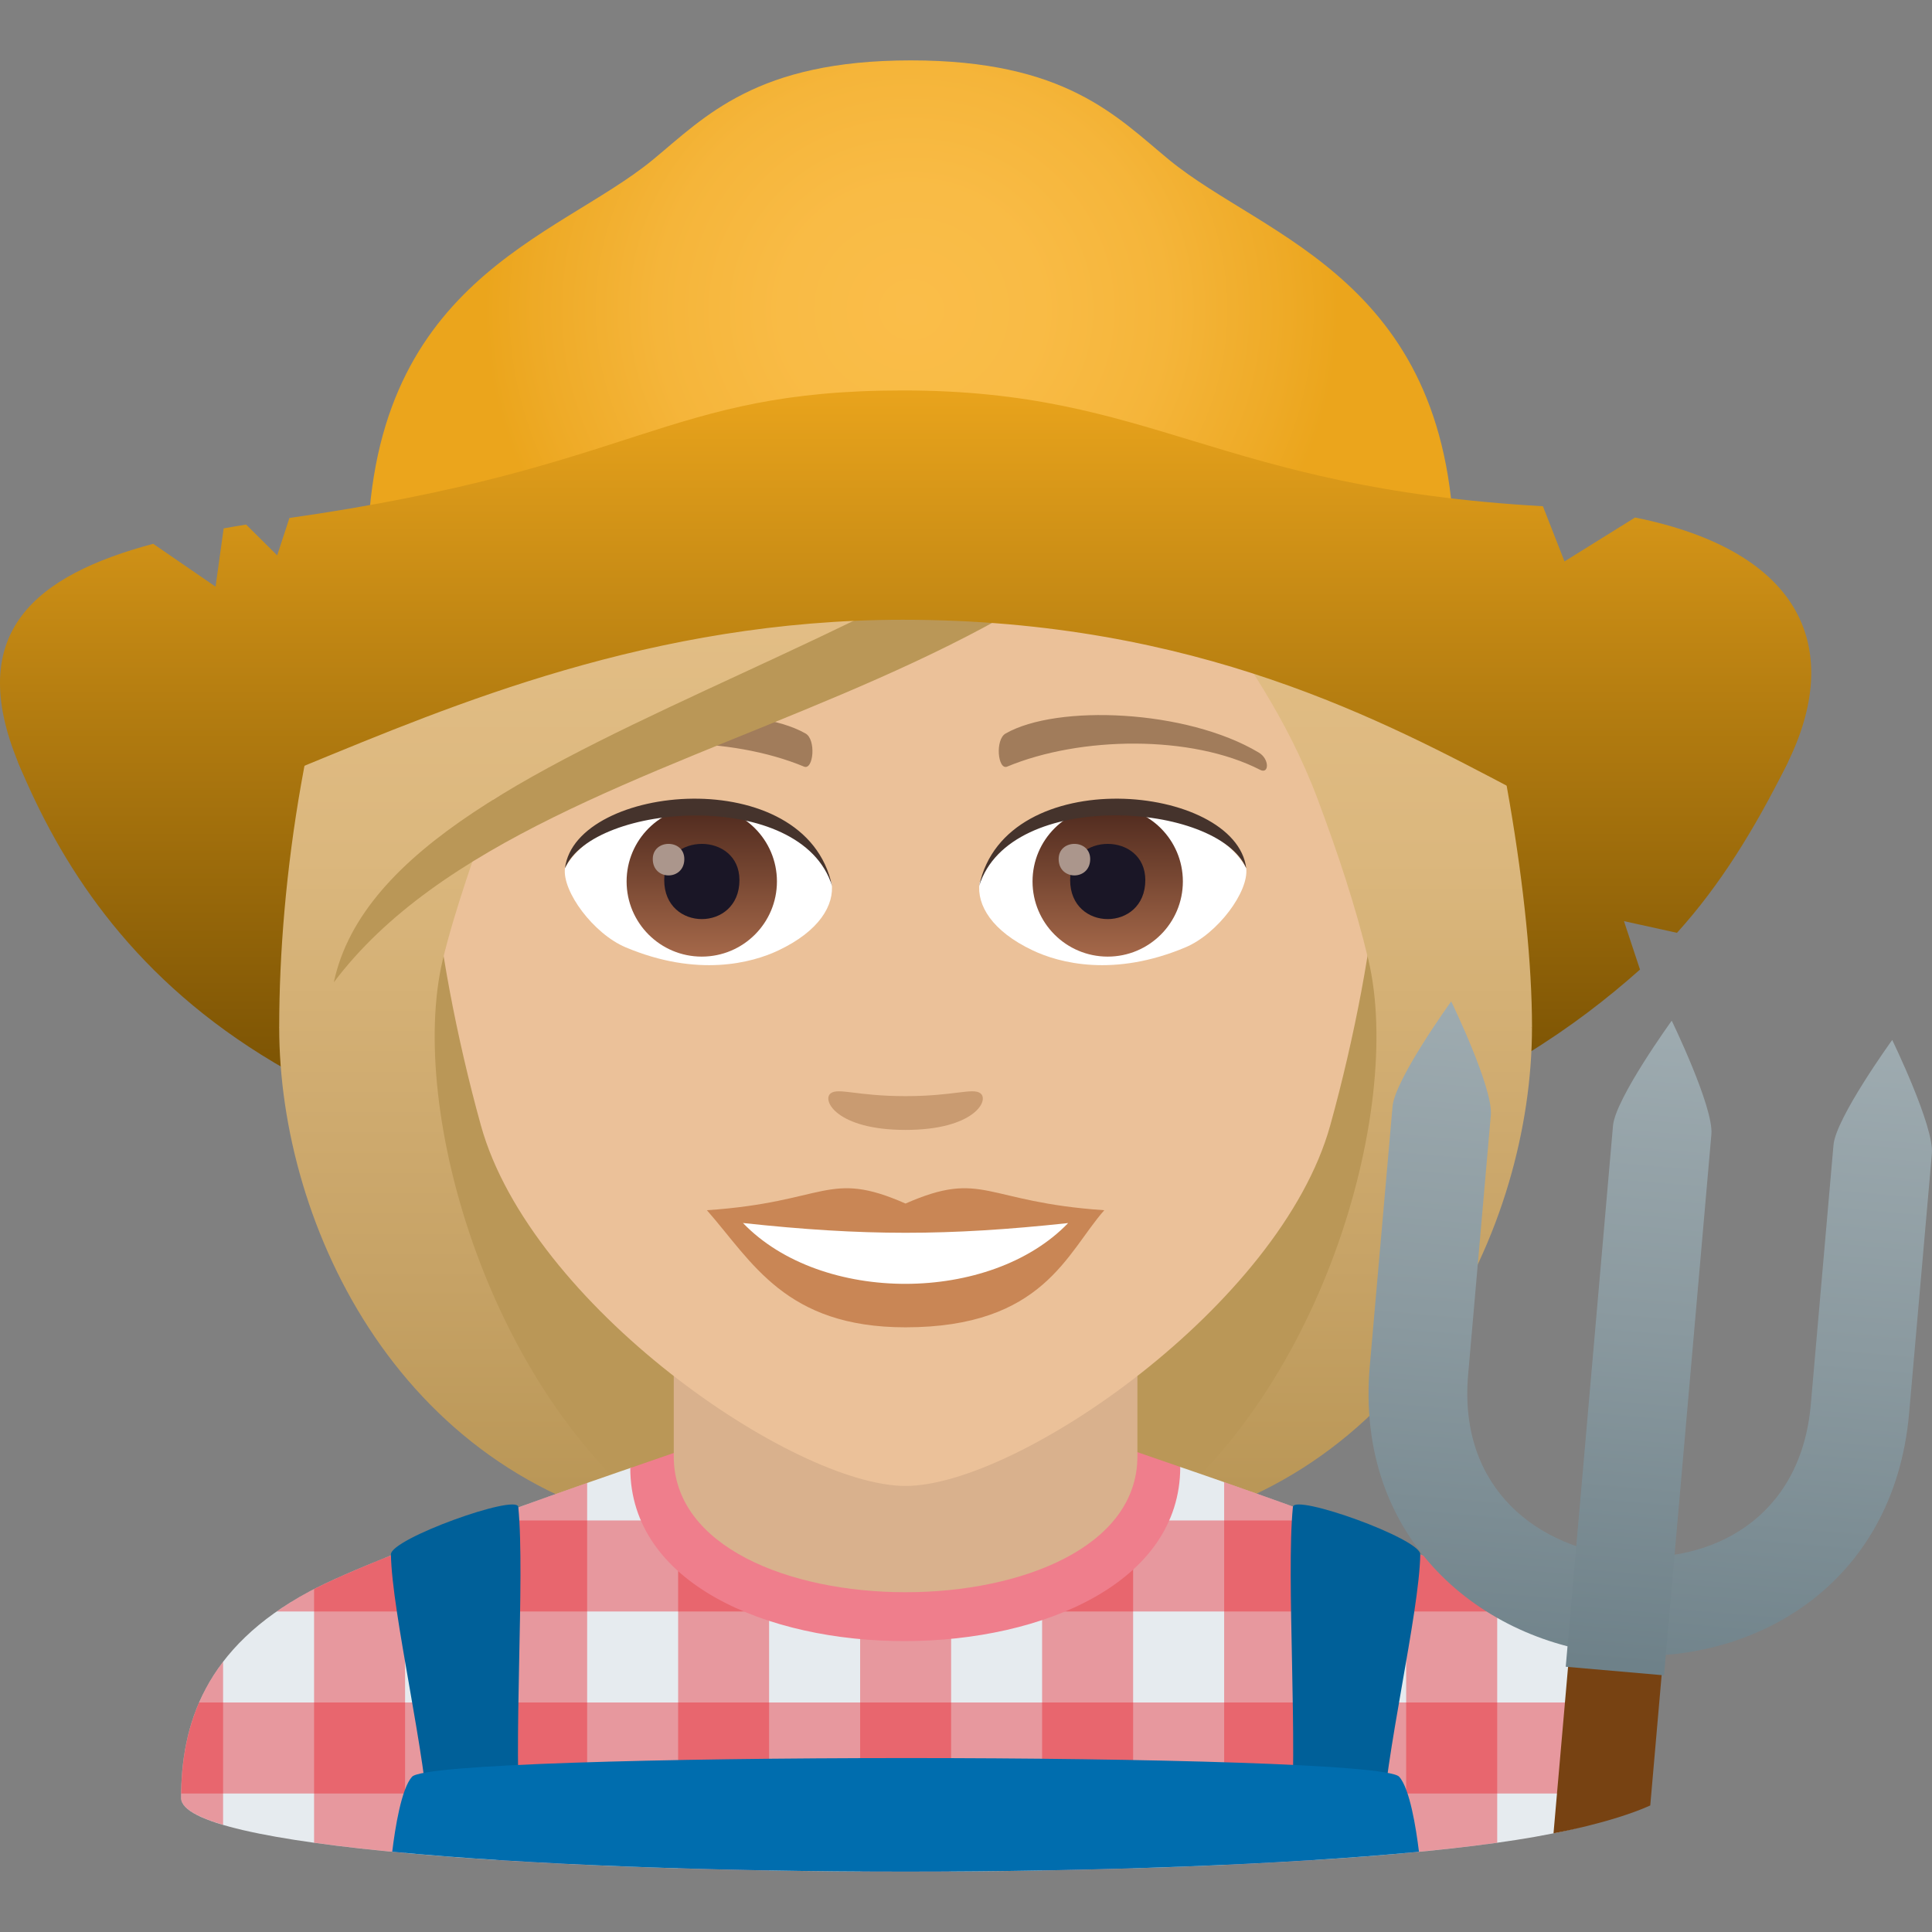
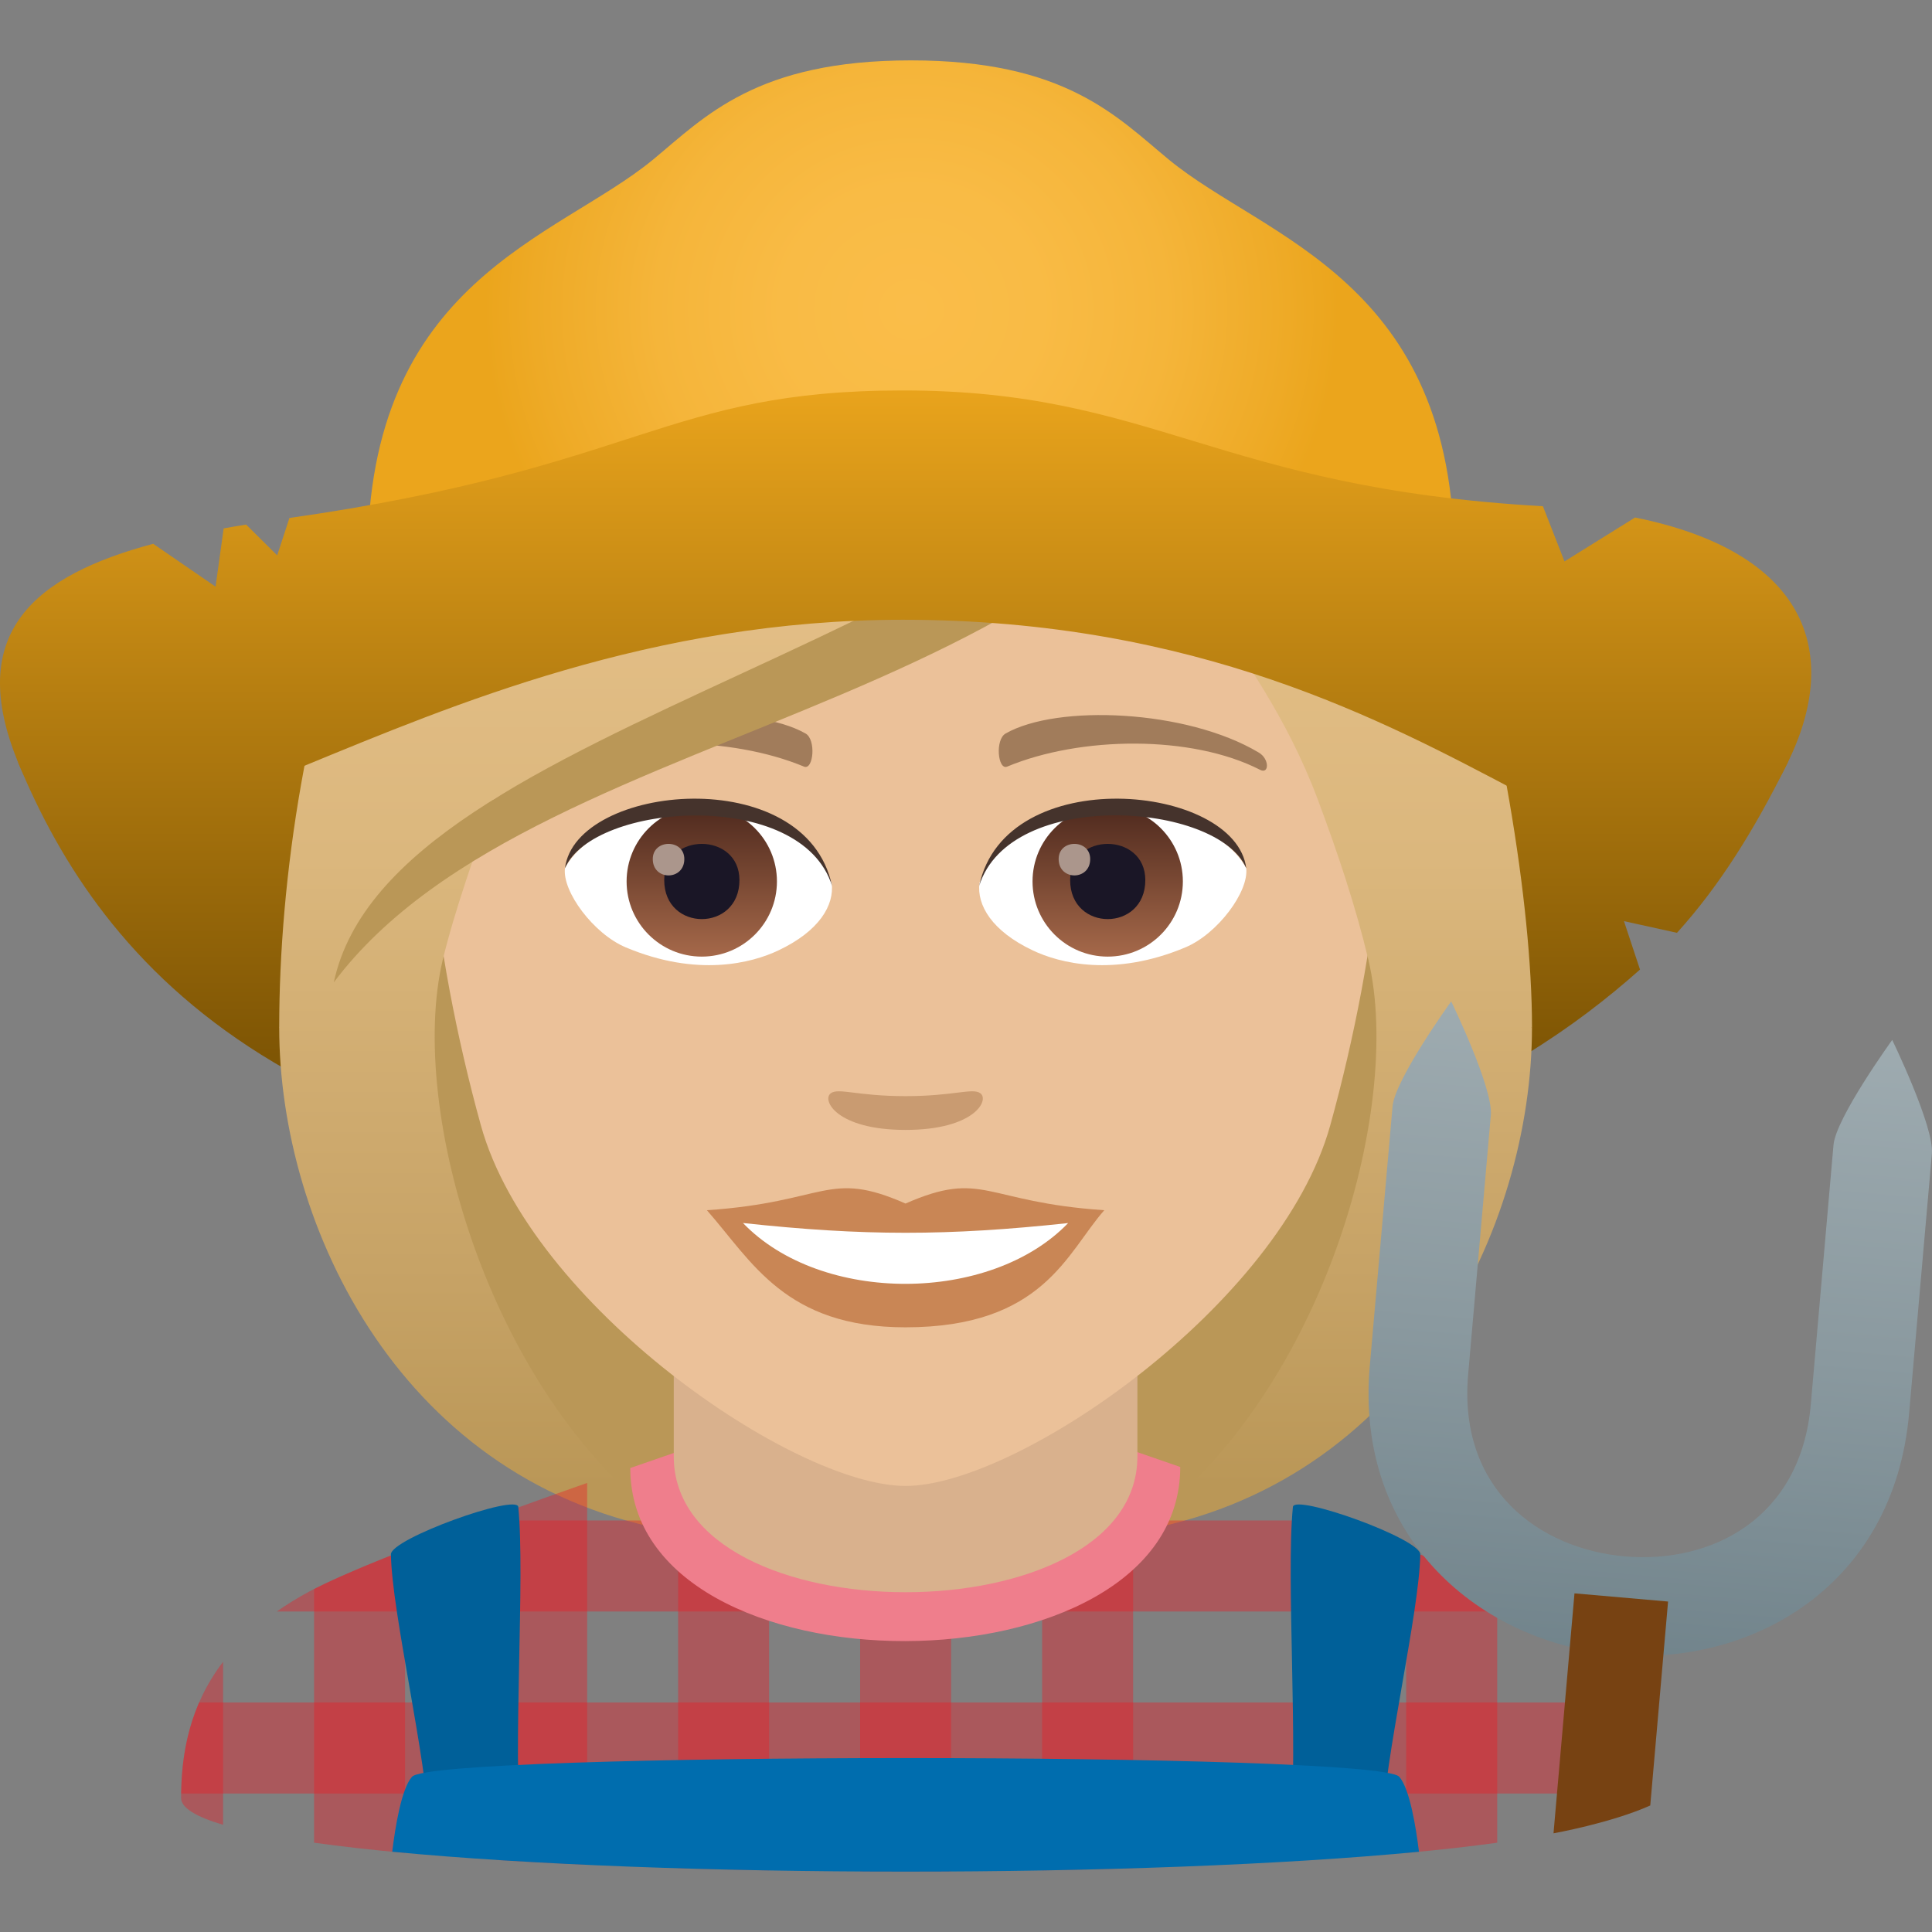
<svg xmlns="http://www.w3.org/2000/svg" xmlns:ns1="http://ns.adobe.com/AdobeSVGViewerExtensions/3.0/" version="1.1" id="Layer_1" x="0px" y="0px" width="64px" height="64px" viewBox="0 0 64 64" enable-background="new 0 0 64 64" xml:space="preserve">
  <rect x="0" y="0" width="64" height="64" fill="#808080" stroke="none" />
  <linearGradient id="SVGID_1_" gradientUnits="userSpaceOnUse" x1="29.903" y1="39.758" x2="29.903" y2="13.048">
    <stop offset="0" style="stop-color:#6E4900" />
    <stop offset="0.209" style="stop-color:#825805" />
    <stop offset="0.635" style="stop-color:#B77F11" />
    <stop offset="1" style="stop-color:#E8A31C" />
    <ns1:midPointStop offset="0" style="stop-color:#6E4900" />
    <ns1:midPointStop offset="0.545" style="stop-color:#6E4900" />
    <ns1:midPointStop offset="1" style="stop-color:#E8A31C" />
  </linearGradient>
  <path fill="url(#SVGID_1_)" d="M59.2,25.303c-1.08,2.176-2.23,4.033-3.648,5.598l-1.756-0.387l0.531,1.604  c-4.338,3.863-11.109,7.557-24.416,7.557c-20.322,0-26.559-7.813-29.291-14.371C-1.853,19.373,61.392,20.891,59.2,25.303z" />
  <path fill="#BA9757" d="M37.581,50.74c15.168-6.066,11.65-20.475,11.65-20.475H10.765c0,0-3.516,14.408,11.648,20.475  c0,0,3.035,0.76,7.584,0.76C34.548,51.5,37.581,50.74,37.581,50.74z" />
  <linearGradient id="SVGID_2_" gradientUnits="userSpaceOnUse" x1="44.165" y1="51.496" x2="44.165" y2="6.113">
    <stop offset="0.05" style="stop-color:#BA9757" />
    <stop offset="0.197" style="stop-color:#C6A265" />
    <stop offset="0.508" style="stop-color:#DBB77D" />
    <stop offset="0.7" style="stop-color:#E3BE86" />
    <ns1:midPointStop offset="0.05" style="stop-color:#BA9757" />
    <ns1:midPointStop offset="0.4" style="stop-color:#BA9757" />
    <ns1:midPointStop offset="0.7" style="stop-color:#E3BE86" />
  </linearGradient>
  <path fill="url(#SVGID_2_)" d="M45.331,31.803c1.172,4.932-1.553,14.6-7.75,18.938c9.102-1.516,13.168-10.109,13.168-16.703  L45.331,31.803z" />
  <linearGradient id="SVGID_3_" gradientUnits="userSpaceOnUse" x1="1764.981" y1="51.496" x2="1764.981" y2="6.113" gradientTransform="matrix(-1 0 0 1 1780.814 0)">
    <stop offset="0.05" style="stop-color:#BA9757" />
    <stop offset="0.197" style="stop-color:#C6A265" />
    <stop offset="0.508" style="stop-color:#DBB77D" />
    <stop offset="0.7" style="stop-color:#E3BE86" />
    <ns1:midPointStop offset="0.05" style="stop-color:#BA9757" />
    <ns1:midPointStop offset="0.4" style="stop-color:#BA9757" />
    <ns1:midPointStop offset="0.7" style="stop-color:#E3BE86" />
  </linearGradient>
  <path fill="url(#SVGID_3_)" d="M14.665,31.803c-1.172,4.932,1.555,14.6,7.752,18.938C13.315,49.225,9.249,40.631,9.249,34.037  L14.665,31.803z" />
-   <path fill="#E6EBEF" d="M10.253,52.718c2.402-1.289,10.626-4.088,10.626-4.088l18.218-0.035c0,0,8.315,2.826,10.702,4.119  c3.471,1.873,4.2,4.43,4.2,6.846c0,3.254-48,3.254-48,0C5.999,57.14,6.773,54.583,10.253,52.718z" />
  <path opacity="0.4" fill="#E81C27" d="M16.435,50.201v11.411c0.965,0.062,1.973,0.116,3.015,0.163V49.124  C18.644,49.406,17.577,49.784,16.435,50.201z" />
  <path opacity="0.4" fill="#E81C27" d="M28.493,48.614v13.38c1.004,0.006,2.01,0.006,3.014,0V48.608L28.493,48.614z" />
  <path opacity="0.4" fill="#E81C27" d="M5.999,59.559c0,0.33,0.502,0.626,1.391,0.89v-5.399C6.305,56.47,5.999,58.041,5.999,59.559z" />
  <path opacity="0.4" fill="#E81C27" d="M10.404,52.641v8.401c0.898,0.125,1.911,0.238,3.015,0.34V51.341  C12.192,51.822,11.103,52.281,10.404,52.641z" />
  <path opacity="0.4" fill="#E81C27" d="M22.464,48.626v13.263c0.988,0.029,1.994,0.054,3.013,0.071V48.62L22.464,48.626z" />
  <path opacity="0.4" fill="#E81C27" d="M53.999,59.559c0-1.528-0.295-3.112-1.388-4.545v5.434  C53.499,60.185,53.999,59.889,53.999,59.559z" />
  <path opacity="0.4" fill="#E81C27" d="M46.581,51.312v10.069c1.104-0.101,2.117-0.214,3.016-0.339V52.61  C48.891,52.249,47.804,51.792,46.581,51.312z" />
  <path opacity="0.4" fill="#E81C27" d="M34.521,48.603V61.96c1.019-0.018,2.026-0.042,3.015-0.071V48.597L34.521,48.603z" />
-   <path opacity="0.4" fill="#E81C27" d="M40.552,49.097v12.679c1.041-0.047,2.05-0.102,3.015-0.163V50.174  C42.426,49.757,41.36,49.38,40.552,49.097z" />
  <path opacity="0.4" fill="#E81C27" d="M53.42,56.397H6.596c-0.429,0.986-0.58,2.011-0.594,3.015h47.994  C53.983,58.409,53.84,57.385,53.42,56.397z" />
  <path opacity="0.4" fill="#E81C27" d="M49.799,52.713c-1.104-0.599-3.475-1.522-5.706-2.346H15.984  c-2.228,0.821-4.611,1.749-5.731,2.35c-0.397,0.213-0.755,0.436-1.084,0.665h41.712C50.553,53.151,50.195,52.927,49.799,52.713z" />
  <path fill="#EF7E8C" d="M20.879,48.63c0,7.668,18.218,7.633,18.218-0.035l-1.639-0.566H22.617L20.879,48.63z" />
  <path fill="#D9B18D" d="M22.319,48.243c0,6.002,15.359,6.002,15.359,0c0-2.043,0-6.641,0-6.641H22.319  C22.319,41.603,22.319,46.2,22.319,48.243z" />
  <path fill="#006099" d="M45.78,60.615c0.08-2.381,1.238-7.184,1.268-9.125c0.008-0.518-4.176-2.017-4.219-1.571  c-0.23,2.322,0.184,8.021-0.084,10.696H45.78z" />
  <path fill="#006099" d="M17.253,60.615c-0.27-2.676,0.146-8.374-0.084-10.696c-0.045-0.445-4.227,1.054-4.219,1.571  c0.029,1.941,1.188,6.744,1.268,9.125H17.253z" />
  <path fill="#006DAE" d="M13.649,58.857c-0.352,0.391-0.559,1.684-0.656,2.484C17.544,61.78,23.77,62,29.999,62  s12.455-0.22,17.006-0.658c-0.098-0.801-0.305-2.096-0.656-2.486C45.604,58.031,14.394,58.033,13.649,58.857z" />
  <path fill="#EBC199" d="M29.999,8.275c-11.006,0-16.307,8.961-15.645,20.484c0.137,2.316,0.781,5.656,1.576,8.52  c1.65,5.951,10.359,11.945,14.068,11.945c3.707,0,12.416-5.994,14.068-11.945c0.795-2.863,1.439-6.203,1.574-8.52  C46.304,17.236,41.005,8.275,29.999,8.275z" />
  <path fill="#C98655" d="M29.997,39.869c-2.578-1.135-2.6-0.047-6.58,0.221c1.494,1.697,2.594,3.879,6.578,3.879  c4.574,0,5.348-2.479,6.586-3.879C32.595,39.822,32.579,38.734,29.997,39.869z" />
  <path fill="#FFFFFF" d="M24.612,40.514c2.6,2.705,8.205,2.668,10.771,0.002C31.382,40.945,28.614,40.945,24.612,40.514z" />
  <path fill="#A17C5B" d="M41.692,24.926c-2.391-1.426-6.68-1.6-8.377-0.629c-0.359,0.197-0.262,1.227,0.049,1.098  c2.42-1.008,6.107-1.059,8.379,0.107C42.048,25.656,42.056,25.133,41.692,24.926z" />
  <path fill="#A17C5B" d="M18.304,24.926c2.391-1.426,6.678-1.6,8.379-0.629c0.359,0.197,0.264,1.227-0.049,1.098  c-2.422-1.008-6.105-1.061-8.381,0.107C17.948,25.656,17.942,25.133,18.304,24.926z" />
  <path fill="#C99B71" d="M32.472,36.213c-0.262-0.184-0.877,0.098-2.475,0.098c-1.596,0-2.211-0.281-2.473-0.098  c-0.314,0.221,0.184,1.217,2.473,1.217S32.788,36.434,32.472,36.213z" />
  <path id="Path_1729_" fill="#FFFFFF" d="M27.55,29.25c0.094,0.727-0.4,1.59-1.77,2.236c-0.869,0.412-2.678,0.896-5.055-0.105  c-1.064-0.449-2.104-1.848-2.01-2.621C20.003,26.332,26.345,25.977,27.55,29.25z" />
  <linearGradient id="Oval_1_" gradientUnits="userSpaceOnUse" x1="-424.884" y1="477.441" x2="-424.884" y2="478.199" gradientTransform="matrix(6.57 0 0 -6.57 2814.78 3168.528)">
    <stop offset="0" style="stop-color:#A6694A" />
    <stop offset="1" style="stop-color:#4F2A1E" />
    <ns1:midPointStop offset="0" style="stop-color:#A6694A" />
    <ns1:midPointStop offset="0.5" style="stop-color:#A6694A" />
    <ns1:midPointStop offset="1" style="stop-color:#4F2A1E" />
  </linearGradient>
  <circle id="Oval_266_" fill="url(#Oval_1_)" cx="23.247" cy="29.199" r="2.49" />
  <path id="Path_1728_" fill="#1A1626" d="M22.003,29.154c0,1.723,2.492,1.723,2.492,0C24.495,27.555,22.003,27.555,22.003,29.154z" />
  <path id="Path_1727_" fill="#AB968C" d="M21.624,28.457c0,0.723,1.045,0.723,1.045,0C22.669,27.787,21.624,27.787,21.624,28.457z" />
  <path id="Path_1726_" fill="#45332C" d="M27.562,29.346c-1.012-3.252-7.908-2.771-8.846-0.586  C19.063,25.961,26.7,25.223,27.562,29.346z" />
  <path id="Path_1725_" fill="#FFFFFF" d="M32.446,29.25c-0.092,0.727,0.402,1.59,1.771,2.236c0.869,0.412,2.678,0.896,5.055-0.105  c1.066-0.449,2.104-1.848,2.01-2.621C39.995,26.332,33.653,25.977,32.446,29.25z" />
  <linearGradient id="Oval_2_" gradientUnits="userSpaceOnUse" x1="-425.537" y1="477.441" x2="-425.537" y2="478.199" gradientTransform="matrix(6.57 0 0 -6.57 2832.511 3168.528)">
    <stop offset="0" style="stop-color:#A6694A" />
    <stop offset="1" style="stop-color:#4F2A1E" />
    <ns1:midPointStop offset="0" style="stop-color:#A6694A" />
    <ns1:midPointStop offset="0.5" style="stop-color:#A6694A" />
    <ns1:midPointStop offset="1" style="stop-color:#4F2A1E" />
  </linearGradient>
  <circle id="Oval_265_" fill="url(#Oval_2_)" cx="36.694" cy="29.199" r="2.49" />
  <path id="Path_1724_" fill="#1A1626" d="M35.45,29.154c0,1.723,2.49,1.723,2.49,0C37.94,27.555,35.45,27.555,35.45,29.154z" />
  <path id="Path_1723_" fill="#AB968C" d="M35.069,28.457c0,0.723,1.045,0.723,1.045,0C36.114,27.787,35.069,27.787,35.069,28.457z" />
  <path id="Path_1722_" fill="#45332C" d="M32.437,29.346c1.01-3.25,7.902-2.785,8.846-0.586  C40.933,25.961,33.298,25.223,32.437,29.346z" />
  <linearGradient id="SVGID_4_" gradientUnits="userSpaceOnUse" x1="30" y1="51.497" x2="30" y2="6.112">
    <stop offset="0.05" style="stop-color:#BA9757" />
    <stop offset="0.197" style="stop-color:#C6A265" />
    <stop offset="0.508" style="stop-color:#DBB77D" />
    <stop offset="0.7" style="stop-color:#E3BE86" />
    <ns1:midPointStop offset="0.05" style="stop-color:#BA9757" />
    <ns1:midPointStop offset="0.4" style="stop-color:#BA9757" />
    <ns1:midPointStop offset="0.7" style="stop-color:#E3BE86" />
  </linearGradient>
  <path fill="url(#SVGID_4_)" d="M42.384,9.883c1.258-1.793-9.387-5.582-19.438-3.023C12.907,9.158,9.249,24.199,9.249,34.037  c0.898,0.711,4.396-1.066,5.416-2.234c0.416-1.721,1.072-3.492,1.684-5.328c7.539-4.365,16.07-5.393,21.992-10.617  c-0.758,2.275,3.256,5.145,5.309,10.617c0.664,1.775,1.26,3.553,1.682,5.328c1.674,1.541,3.014,2.268,5.418,2.234  C50.749,25.717,46.409,8.723,42.384,9.883z" />
  <path fill="#BA9757" d="M11.058,32.541c6.943-9.248,27.438-8.621,31.326-22.658C34.833,21.664,12.954,23.652,11.058,32.541z" />
  <radialGradient id="SVGID_5_" cx="111.857" cy="10.258" r="13.365" gradientTransform="matrix(1.059 0 0 1 -88.261 0)" gradientUnits="userSpaceOnUse">
    <stop offset="0" style="stop-color:#FABD49" />
    <stop offset="0.304" style="stop-color:#F9BB45" />
    <stop offset="0.596" style="stop-color:#F5B53A" />
    <stop offset="0.882" style="stop-color:#EEAA26" />
    <stop offset="1" style="stop-color:#EBA51C" />
    <ns1:midPointStop offset="0" style="stop-color:#FABD49" />
    <ns1:midPointStop offset="0.715" style="stop-color:#FABD49" />
    <ns1:midPointStop offset="1" style="stop-color:#EBA51C" />
  </radialGradient>
  <path fill="url(#SVGID_5_)" d="M38.724,5.291C36.985,3.857,35.294,2,30.175,2c-5.117,0-6.811,1.857-8.547,3.291  c-3.188,2.623-9.453,3.988-9.453,13.225h36C48.175,9.279,41.911,7.914,38.724,5.291z" />
  <linearGradient id="SVGID_6_" gradientUnits="userSpaceOnUse" x1="30" y1="39.759" x2="30" y2="13.048">
    <stop offset="0" style="stop-color:#6E4900" />
    <stop offset="0.209" style="stop-color:#825805" />
    <stop offset="0.635" style="stop-color:#B77F11" />
    <stop offset="1" style="stop-color:#E8A31C" />
    <ns1:midPointStop offset="0" style="stop-color:#6E4900" />
    <ns1:midPointStop offset="0.545" style="stop-color:#6E4900" />
    <ns1:midPointStop offset="1" style="stop-color:#E8A31C" />
  </linearGradient>
  <path fill="url(#SVGID_6_)" d="M59.2,25.303c-4.34,8.742-9.814-4.773-29.289-4.773c-16.605,0-26.559,11.332-29.291,4.773  c-1.826-4.379,0.594-6.256,4.455-7.289l2.066,1.42l0.268-1.93c0.246-0.045,0.494-0.088,0.744-0.127l1.029,1.02l0.406-1.238  c11.639-1.662,12.424-4.225,20.322-4.225c8.34,0,10.371,3.223,21.201,3.836l0.715,1.828l2.338-1.455  C59.728,18.268,61.085,21.508,59.2,25.303z" />
  <linearGradient id="SVGID_7_" gradientUnits="userSpaceOnUse" x1="44.992" y1="190.685" x2="44.992" y2="213.187" gradientTransform="matrix(0.996 0.087 -0.087 0.996 27.154 -159.916)">
    <stop offset="0" style="stop-color:#9EABB0" />
    <stop offset="0.471" style="stop-color:#8A999F" />
    <stop offset="1" style="stop-color:#6E8189" />
    <ns1:midPointStop offset="0" style="stop-color:#9EABB0" />
    <ns1:midPointStop offset="0.545" style="stop-color:#9EABB0" />
    <ns1:midPointStop offset="1" style="stop-color:#6E8189" />
  </linearGradient>
  <path fill="url(#SVGID_7_)" d="M53.542,54.814c-4.439-0.389-8.67-3.798-8.166-9.565l0.754-8.598  c0.078-0.898,1.943-3.479,1.943-3.479s1.391,2.864,1.313,3.764l-0.752,8.599c-0.334,3.816,2.369,5.775,5.191,6.022  c2.826,0.246,5.824-1.213,6.16-5.03l0.752-8.598c0.078-0.899,1.945-3.479,1.945-3.479s1.393,2.864,1.314,3.764l-0.754,8.599  C62.739,52.58,57.979,55.202,53.542,54.814z" />
  <path fill="#774212" d="M54.667,59.809c-1.309,0.584-3.205,0.922-3.205,0.922l0.695-7.949l3.1,0.271L54.667,59.809z" />
  <linearGradient id="SVGID_8_" gradientUnits="userSpaceOnUse" x1="44.992" y1="190.679" x2="44.992" y2="211.974" gradientTransform="matrix(0.996 0.087 -0.087 0.996 27.154 -159.916)">
    <stop offset="0" style="stop-color:#9EABB0" />
    <stop offset="0.471" style="stop-color:#8A999F" />
    <stop offset="1" style="stop-color:#6E8189" />
    <ns1:midPointStop offset="0" style="stop-color:#9EABB0" />
    <ns1:midPointStop offset="0.545" style="stop-color:#9EABB0" />
    <ns1:midPointStop offset="1" style="stop-color:#6E8189" />
  </linearGradient>
-   <path fill="url(#SVGID_8_)" d="M56.692,37.575c0.078-0.898-1.314-3.763-1.314-3.763s-1.867,2.579-1.945,3.478l-1.566,17.923  l3.256,0.284L56.692,37.575z" />
</svg>